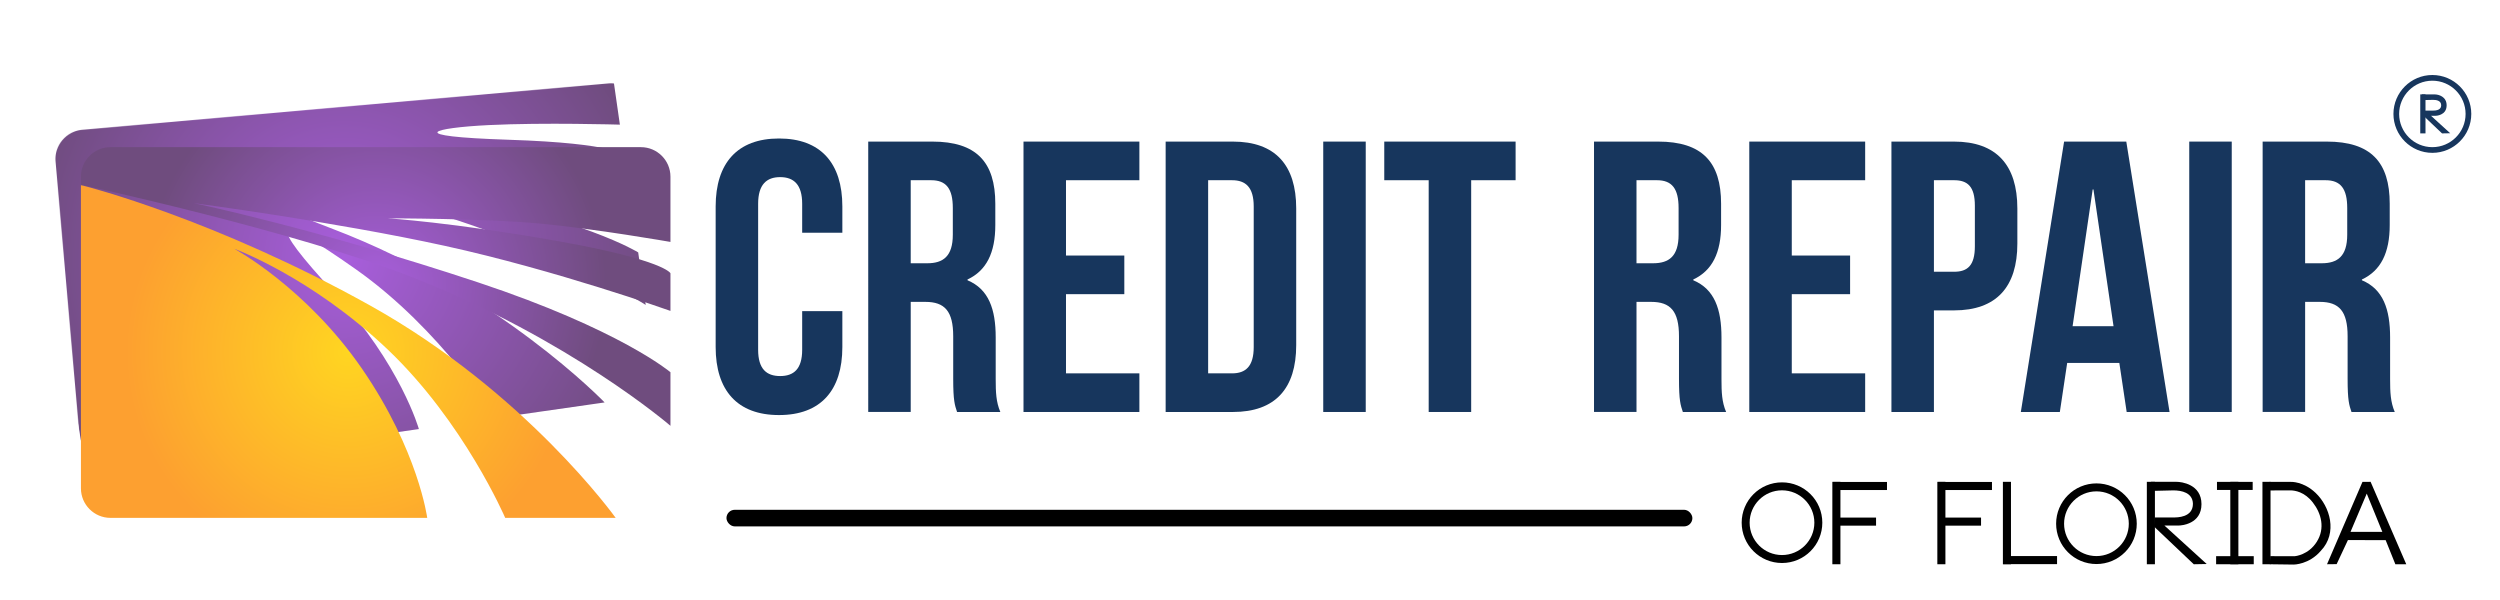
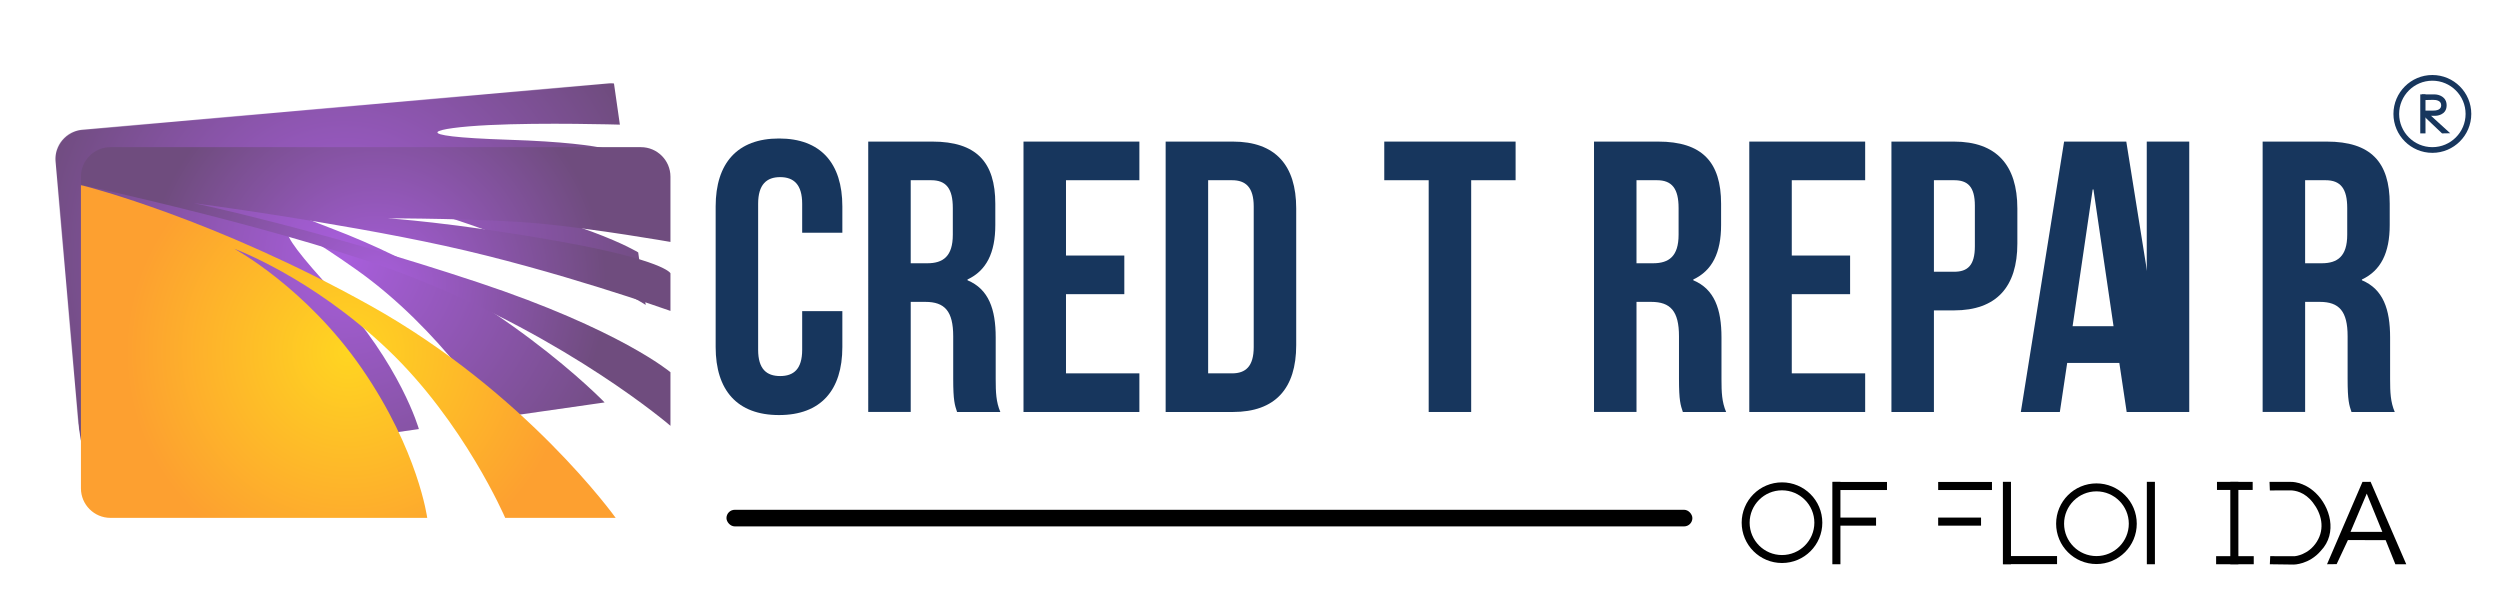
<svg xmlns="http://www.w3.org/2000/svg" id="Layer_1" data-name="Layer 1" viewBox="0 0 5267.02 1264.43">
  <defs>
    <style>
      .cls-1 {
        fill: #17365d;
      }

      .cls-1, .cls-2, .cls-3, .cls-4, .cls-5 {
        stroke-width: 0px;
      }

      .cls-3 {
        fill: url(#radial-gradient-2);
      }

      .cls-4 {
        fill: url(#radial-gradient);
      }

      .cls-6 {
        filter: url(#luminosity-noclip);
      }

      .cls-7 {
        mask: url(#mask);
      }

      .cls-5 {
        fill: url(#radial-gradient-3);
      }
    </style>
    <filter id="luminosity-noclip" x="62" y="75" width="1404.52" height="1113.03" color-interpolation-filters="sRGB" filterUnits="userSpaceOnUse">
      <feFlood flood-color="#fff" result="bg" />
      <feBlend in="SourceGraphic" in2="bg" />
    </filter>
    <mask id="mask" x="62" y="75" width="1404.52" height="1113.03" maskUnits="userSpaceOnUse">
      <g class="cls-6">
        <g>
          <path class="cls-2" d="m1296.1,950.06l-230.81,20.34s-103.51-191.73-276.34-328.62c-172.83-136.9-180.77-113.33-48.95,46.07,131.82,159.4,162.36,296.91,162.36,296.91l-661.92,58.33c-33.87,2.98-63.98-22.14-66.92-55.84l-56.44-647.1c-2.94-33.7,22.37-63.71,56.23-66.69l1108.54-97.68c33.87-2.98,63.98,22.14,66.92,55.84l11.84,135.75s-159.07-13.49-276.04-14.12-185.71,13.38,40.87,33.19c226.57,19.81,240.86,46.06,240.86,46.06l6.83,78.28s-247.39-63.71-482.85-93.67c-235.45-29.96-270.86-11.93,76.05,69.86,305.27,71.97,417.92,151.28,417.92,151.28l9.71,111.39s-224.92-161.22-566.43-261.38c-251.88-73.87-423.22-86-82.19,65.91,341.03,151.91,550.77,395.92,550.77,395.92Z" />
          <rect class="cls-2" x="378.52" y="331.03" width="1088" height="857" />
        </g>
      </g>
    </mask>
    <radialGradient id="radial-gradient" cx="714.49" cy="750.8" fx="714.49" fy="750.8" r="670.35" gradientTransform="translate(-88.95 -98.19) rotate(-8.16)" gradientUnits="userSpaceOnUse">
      <stop offset="0" stop-color="#a85edc" />
      <stop offset="1" stop-color="#6f4c7e" />
    </radialGradient>
    <radialGradient id="radial-gradient-2" cx="791.52" cy="603.57" fx="791.52" fy="603.57" r="485.7" gradientUnits="userSpaceOnUse">
      <stop offset="0" stop-color="#a85edc" />
      <stop offset="1" stop-color="#6f4c7e" />
    </radialGradient>
    <radialGradient id="radial-gradient-3" cx="733.82" cy="740.65" fx="733.82" fy="740.65" r="469.08" gradientUnits="userSpaceOnUse">
      <stop offset="0" stop-color="#ffd521" />
      <stop offset="1" stop-color="#fda030" />
    </radialGradient>
  </defs>
  <g>
    <g class="cls-7">
      <path class="cls-4" d="m1273.78,847.87l-229.37,32.88s-113.98-185.77-294.15-313.02c-180.17-127.25-186.79-103.29-46.33,48.66,140.46,151.96,178.57,287.57,178.57,287.57l-657.79,94.3c-33.66,4.82-43.39-1.75-48.19-35.23L62.62,303.2c-4.8-33.48,18.81-64.82,52.47-69.65L1216.7,75.63c33.66-4.82,65.12,18.62,69.92,52.1l19.34,134.88s-159.6-4.8-276.45.94c-116.85,5.75-184.71,23.48,42.65,30.91,227.36,7.43,243.08,32.86,243.08,32.86l11.15,77.78s-250.58-50.12-487.37-67.21c-236.79-17.08-271.15,2.85,79.81,65.6,308.84,55.22,425.72,128.26,425.72,128.26l15.87,110.68s-233.53-148.69-580.12-230.08c-255.63-60.03-427.4-62.8-78.43,70.28,348.97,133.07,571.93,365.25,571.93,365.25Z" />
    </g>
    <g>
      <path class="cls-3" d="m170.52,389.34v-17.21c0-34.15,27.94-62.09,62.09-62.09h1117.81c34.15,0,62.09,27.94,62.09,62.09v137.57s-158-27.67-275-38.67-320-11-320-11c0,0,133,8,358,48s237,67.67,237,67.67v79.33s-242-86-475-137-529-90-529-90c0,0,259,54,599,167,299.2,99.44,405,189.19,405,189.19v112.89s-211-182.07-544-313.07c-245.61-96.62-690-193-690-193,0,0-6-1.39-8-1.69Z" />
      <path class="cls-5" d="m170.52,390.26v638.69c0,34.15,27.94,62.09,62.09,62.09h667.46s-18.56-141-136.56-313-270-254-270-254c0,0,162,59,323,212s247.85,355,247.85,355h232.74s-188.59-264-516.59-447S178.52,392.03,178.52,392.03c0,0-6-1.56-8-1.78Z" />
    </g>
  </g>
  <g>
    <path class="cls-1" d="m1774.67,655.55v75.68c0,91.15-45.57,143.23-133.46,143.23s-133.46-52.08-133.46-143.23v-296.22c0-91.15,45.57-143.23,133.46-143.23s133.46,52.08,133.46,143.23v55.34h-84.64v-61.03c0-40.69-17.9-56.15-46.39-56.15s-46.39,15.46-46.39,56.15v307.62c0,40.69,17.9,55.34,46.39,55.34s46.39-14.65,46.39-55.34v-81.38h84.64Z" />
    <path class="cls-1" d="m2016.36,867.95c-4.88-14.65-8.14-23.6-8.14-69.99v-89.52c0-52.9-17.9-72.43-58.59-72.43h-30.92v231.93h-89.52V298.3h135.09c92.77,0,132.65,43.13,132.65,131.02v44.76c0,58.59-18.72,96.03-58.59,114.75v1.63c44.76,18.72,59.41,61.03,59.41,120.44v87.89c0,27.67.81,48.01,9.77,69.17h-91.15Zm-97.66-488.28v174.97h34.99c33.37,0,53.71-14.65,53.71-60.22v-56.15c0-40.69-13.83-58.59-45.57-58.59h-43.13Z" />
    <path class="cls-1" d="m2245.84,538.37h122.88v81.38h-122.88v166.83h154.62v81.38h-244.14V298.3h244.14v81.38h-154.62v158.69Z" />
    <path class="cls-1" d="m2455.8,298.3h141.6c89.52,0,133.46,49.64,133.46,140.79v288.08c0,91.15-43.95,140.79-133.46,140.79h-141.6V298.3Zm89.52,81.38v406.9h50.46c28.48,0,45.57-14.65,45.57-55.34v-296.22c0-40.69-17.09-55.34-45.57-55.34h-50.46Z" />
-     <path class="cls-1" d="m2787.82,298.3h89.52v569.66h-89.52V298.3Z" />
    <path class="cls-1" d="m2916.39,298.3h276.69v81.38h-93.59v488.28h-89.52v-488.28h-93.59v-81.38Z" />
    <path class="cls-1" d="m3545.44,867.95c-4.88-14.65-8.14-23.6-8.14-69.99v-89.52c0-52.9-17.9-72.43-58.59-72.43h-30.92v231.93h-89.52V298.3h135.09c92.77,0,132.65,43.13,132.65,131.02v44.76c0,58.59-18.72,96.03-58.59,114.75v1.63c44.76,18.72,59.41,61.03,59.41,120.44v87.89c0,27.67.81,48.01,9.77,69.17h-91.14Zm-97.66-488.28v174.97h34.99c33.37,0,53.71-14.65,53.71-60.22v-56.15c0-40.69-13.83-58.59-45.57-58.59h-43.13Z" />
    <path class="cls-1" d="m3774.92,538.37h122.88v81.38h-122.88v166.83h154.62v81.38h-244.14V298.3h244.14v81.38h-154.62v158.69Z" />
    <path class="cls-1" d="m4250.18,439.08v74.06c0,91.15-43.95,140.79-133.46,140.79h-42.32v214.03h-89.52V298.3h131.83c89.52,0,133.46,49.64,133.46,140.79Zm-175.78-59.41v192.87h42.32c28.48,0,43.95-13.02,43.95-53.71v-85.45c0-40.69-15.46-53.71-43.95-53.71h-42.32Z" />
    <path class="cls-1" d="m4570.82,867.95h-90.33l-15.46-103.35h-109.86l-15.46,103.35h-82.19l91.15-569.66h131.02l91.15,569.66Zm-204.26-180.66h86.26l-42.32-288.08h-1.63l-42.32,288.08Z" />
-     <path class="cls-1" d="m4612.32,298.3h89.52v569.66h-89.52V298.3Z" />
+     <path class="cls-1" d="m4612.32,298.3v569.66h-89.52V298.3Z" />
    <path class="cls-1" d="m4954.11,867.95c-4.88-14.65-8.14-23.6-8.14-69.99v-89.52c0-52.9-17.9-72.43-58.59-72.43h-30.92v231.93h-89.52V298.3h135.09c92.77,0,132.65,43.13,132.65,131.02v44.76c0,58.59-18.72,96.03-58.59,114.75v1.63c44.76,18.72,59.41,61.03,59.41,120.44v87.89c0,27.67.81,48.01,9.77,69.17h-91.14Zm-97.66-488.28v174.97h34.99c33.37,0,53.71-14.65,53.71-60.22v-56.15c0-40.69-13.83-58.59-45.57-58.59h-43.13Z" />
  </g>
  <rect class="cls-2" x="1530.52" y="1074.03" width="2035" height="35" rx="17.5" ry="17.5" />
  <g>
    <path class="cls-2" d="m3754.32,1186.14c-11.46,0-22.59-2.25-33.07-6.68-10.12-4.28-19.2-10.4-27-18.2-7.8-7.8-13.92-16.88-18.2-27-4.43-10.48-6.68-21.6-6.68-33.07s2.25-22.59,6.68-33.07c4.28-10.12,10.4-19.2,18.2-27,7.8-7.8,16.88-13.92,27-18.2,10.48-4.43,21.6-6.68,33.07-6.68s22.59,2.25,33.07,6.68c10.12,4.28,19.2,10.4,27,18.2,7.8,7.8,13.92,16.88,18.2,27,4.43,10.48,6.68,21.6,6.68,33.07s-2.25,22.59-6.68,33.07c-4.28,10.12-10.4,19.2-18.2,27-7.8,7.8-16.88,13.92-27,18.2-10.48,4.43-21.6,6.68-33.07,6.68Zm0-153.13c-37.6,0-68.18,30.59-68.18,68.18s30.59,68.18,68.18,68.18,68.18-30.59,68.18-68.18-30.59-68.18-68.18-68.18Z" />
    <path class="cls-2" d="m4416.8,1188.32c-11.46,0-22.59-2.25-33.07-6.68-10.12-4.28-19.2-10.4-27-18.2-7.8-7.8-13.92-16.88-18.2-27-4.43-10.48-6.68-21.6-6.68-33.07s2.25-22.59,6.68-33.07c4.28-10.12,10.4-19.2,18.2-27,7.8-7.8,16.88-13.92,27-18.2,10.48-4.43,21.6-6.68,33.07-6.68s22.59,2.25,33.07,6.68c10.12,4.28,19.2,10.4,27,18.2,7.8,7.8,13.92,16.88,18.2,27,4.43,10.48,6.68,21.6,6.68,33.07s-2.25,22.59-6.68,33.07c-4.28,10.12-10.4,19.2-18.2,27-7.8,7.8-16.88,13.92-27,18.2-10.48,4.43-21.6,6.68-33.07,6.68Zm0-153.13c-37.6,0-68.18,30.59-68.18,68.18s30.59,68.18,68.18,68.18,68.18-30.59,68.18-68.18-30.59-68.18-68.18-68.18Z" />
    <g>
      <rect class="cls-2" x="3860.41" y="1015.12" width="17.01" height="173.65" />
      <rect class="cls-2" x="3910.33" y="967.21" width="17.01" height="113.35" transform="translate(2894.96 4942.72) rotate(-90)" />
      <rect class="cls-2" x="3898.82" y="1053.78" width="17.01" height="90.33" transform="translate(2808.38 5006.27) rotate(-90)" />
    </g>
    <g>
-       <rect class="cls-2" x="4081.6" y="1015.12" width="17.01" height="173.65" />
      <rect class="cls-2" x="4131.52" y="967.21" width="17.01" height="113.35" transform="translate(3116.15 5163.91) rotate(-90)" />
      <rect class="cls-2" x="4120.01" y="1053.78" width="17.01" height="90.33" transform="translate(3029.57 5227.46) rotate(-90)" />
    </g>
    <rect class="cls-2" x="4219.72" y="1015.12" width="17.01" height="173.65" />
    <rect class="cls-2" x="4698.82" y="1015.12" width="17.01" height="173.65" />
-     <rect class="cls-2" x="4766.55" y="1015.12" width="17.01" height="173.65" />
    <rect class="cls-2" x="4522.98" y="1015.12" width="17.01" height="173.65" />
    <rect class="cls-2" x="4268.64" y="1123.34" width="17.01" height="113.35" transform="translate(3097.13 5457.16) rotate(-90)" />
    <rect class="cls-2" x="4700.06" y="1140.6" width="17.01" height="79.28" transform="translate(3528.33 5888.81) rotate(-90)" />
    <rect class="cls-2" x="4699.83" y="986.11" width="17.01" height="75.21" transform="translate(3684.63 5732.06) rotate(-90)" />
-     <path class="cls-2" d="m4538,1109.2l83.85,79.57,27.25-.5-89.08-81.07h29.86c5.78,0,48.21-3,48.21-45.04s-42.55-47.15-52.52-47.04c-4.67.05-54.08,0-54.08,0l6.51,19.02s32.77-1,40.78-1c17.44,0,40.55,4.75,41.3,28.02.16,29.51-33.84,29.02-40.84,29.02h-40.23l-1,19.02Z" />
    <path class="cls-2" d="m4782.93,1171.73l52.04.03s28.54-2.27,46.21-30.58c17.67-28.32,9.56-59.39-8.61-82.68-17.67-22.65-38.06-25.14-46.44-25.37s-43.95.23-43.95.23l-.74-18.15,45.14.03s26.05-1.36,51.87,23.11c30.41,28.81,47.12,84.27,11.1,122.1-24.69,28.99-57.08,28.99-57.08,28.99l-50.36-.66.81-17.04Z" />
    <path class="cls-2" d="m4994.41,1015.12l-17.12.08-74.7,173.54,20.26-.22,23.78-50.74,79.51.23,20.41,50.74h22.95s-75.1-173.63-75.1-173.63Zm-42.33,105.45l34.2-80.64,32.85,80.64h-67.05Z" />
  </g>
  <g>
    <g>
      <rect class="cls-1" x="5063.46" y="234.44" width="82.15" height="11.02" transform="translate(5344.49 -4864.59) rotate(90)" />
      <rect class="cls-1" x="5100.67" y="200.52" width="7.73" height="78.86" />
    </g>
    <g>
      <path class="cls-1" d="m5105.81,243.92l.58-10.95h20.17c6.47,0,11.13-1.38,13.84-4.11,1.85-1.86,2.73-4.28,2.72-7.41-.29-9.16-9.46-11.09-17.09-11.09-3.58,0-18.33.45-18.48.45l-1.21.04-4.09-11.97h2.3s9.97.01,17.25.01c3.63,0,6.59,0,7.29-.01h.16c8.77,0,25.35,4.81,25.35,23.01,0,21.85-23.3,22.1-23.54,22.1h-9.3l40.37,36.74-17.19.32-39.12-37.12Z" />
      <path class="cls-1" d="m5107.49,243.24l38.08,36.13,12.37-.23-40.45-36.81h13.56c2.63,0,21.89-1.36,21.89-20.45s-19.32-21.41-23.85-21.36c-2.12.02-24.56,0-24.56,0l2.95,8.64s14.88-.45,18.52-.45c7.92,0,18.41,2.16,18.75,12.73.07,13.4-15.37,13.18-18.55,13.18h-18.27l-.45,8.64Z" />
    </g>
  </g>
  <g>
    <path class="cls-1" d="m5124.52,322.03c-45.21,0-82-36.79-82-82s36.79-82,82-82,82,36.79,82,82-36.79,82-82,82Zm0-152c-38.6,0-70,31.4-70,70s31.4,70,70,70,70-31.4,70-70-31.4-70-70-70Z" />
-     <path class="cls-1" d="m5124.52,320.03c-44.11,0-80-35.89-80-80s35.89-80,80-80,80,35.89,80,80-35.89,80-80,80Zm0-152c-39.7,0-72,32.3-72,72s32.3,72,72,72,72-32.3,72-72-32.3-72-72-72Z" />
  </g>
</svg>